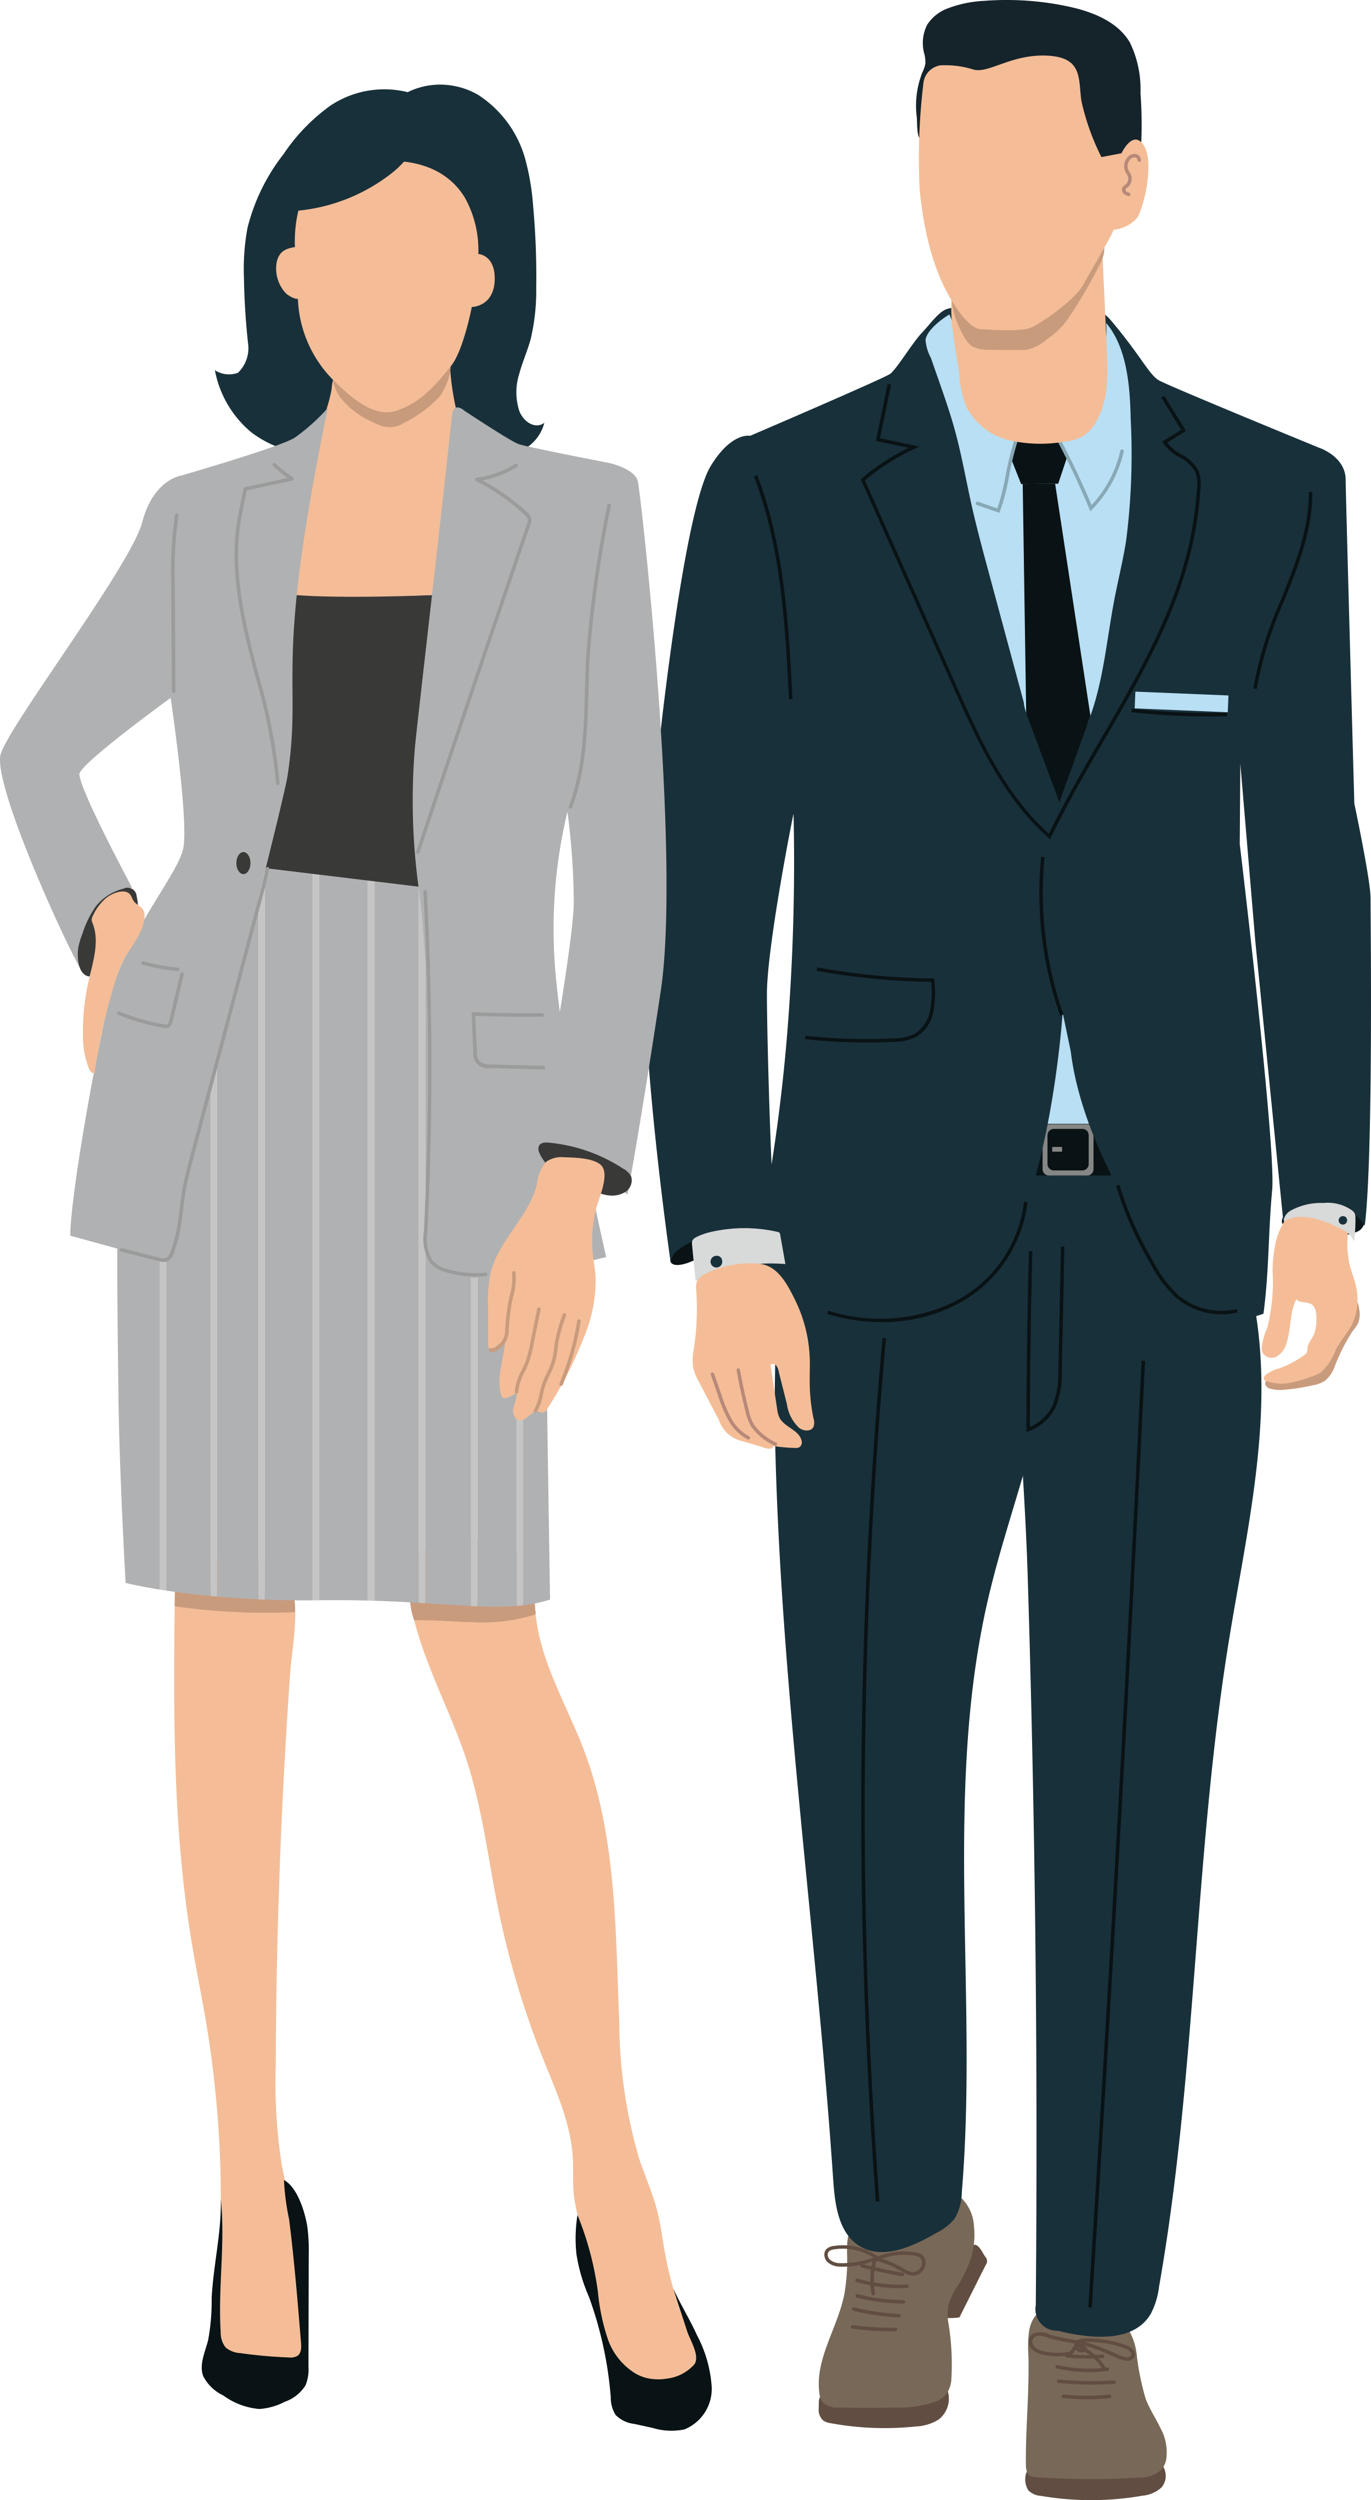
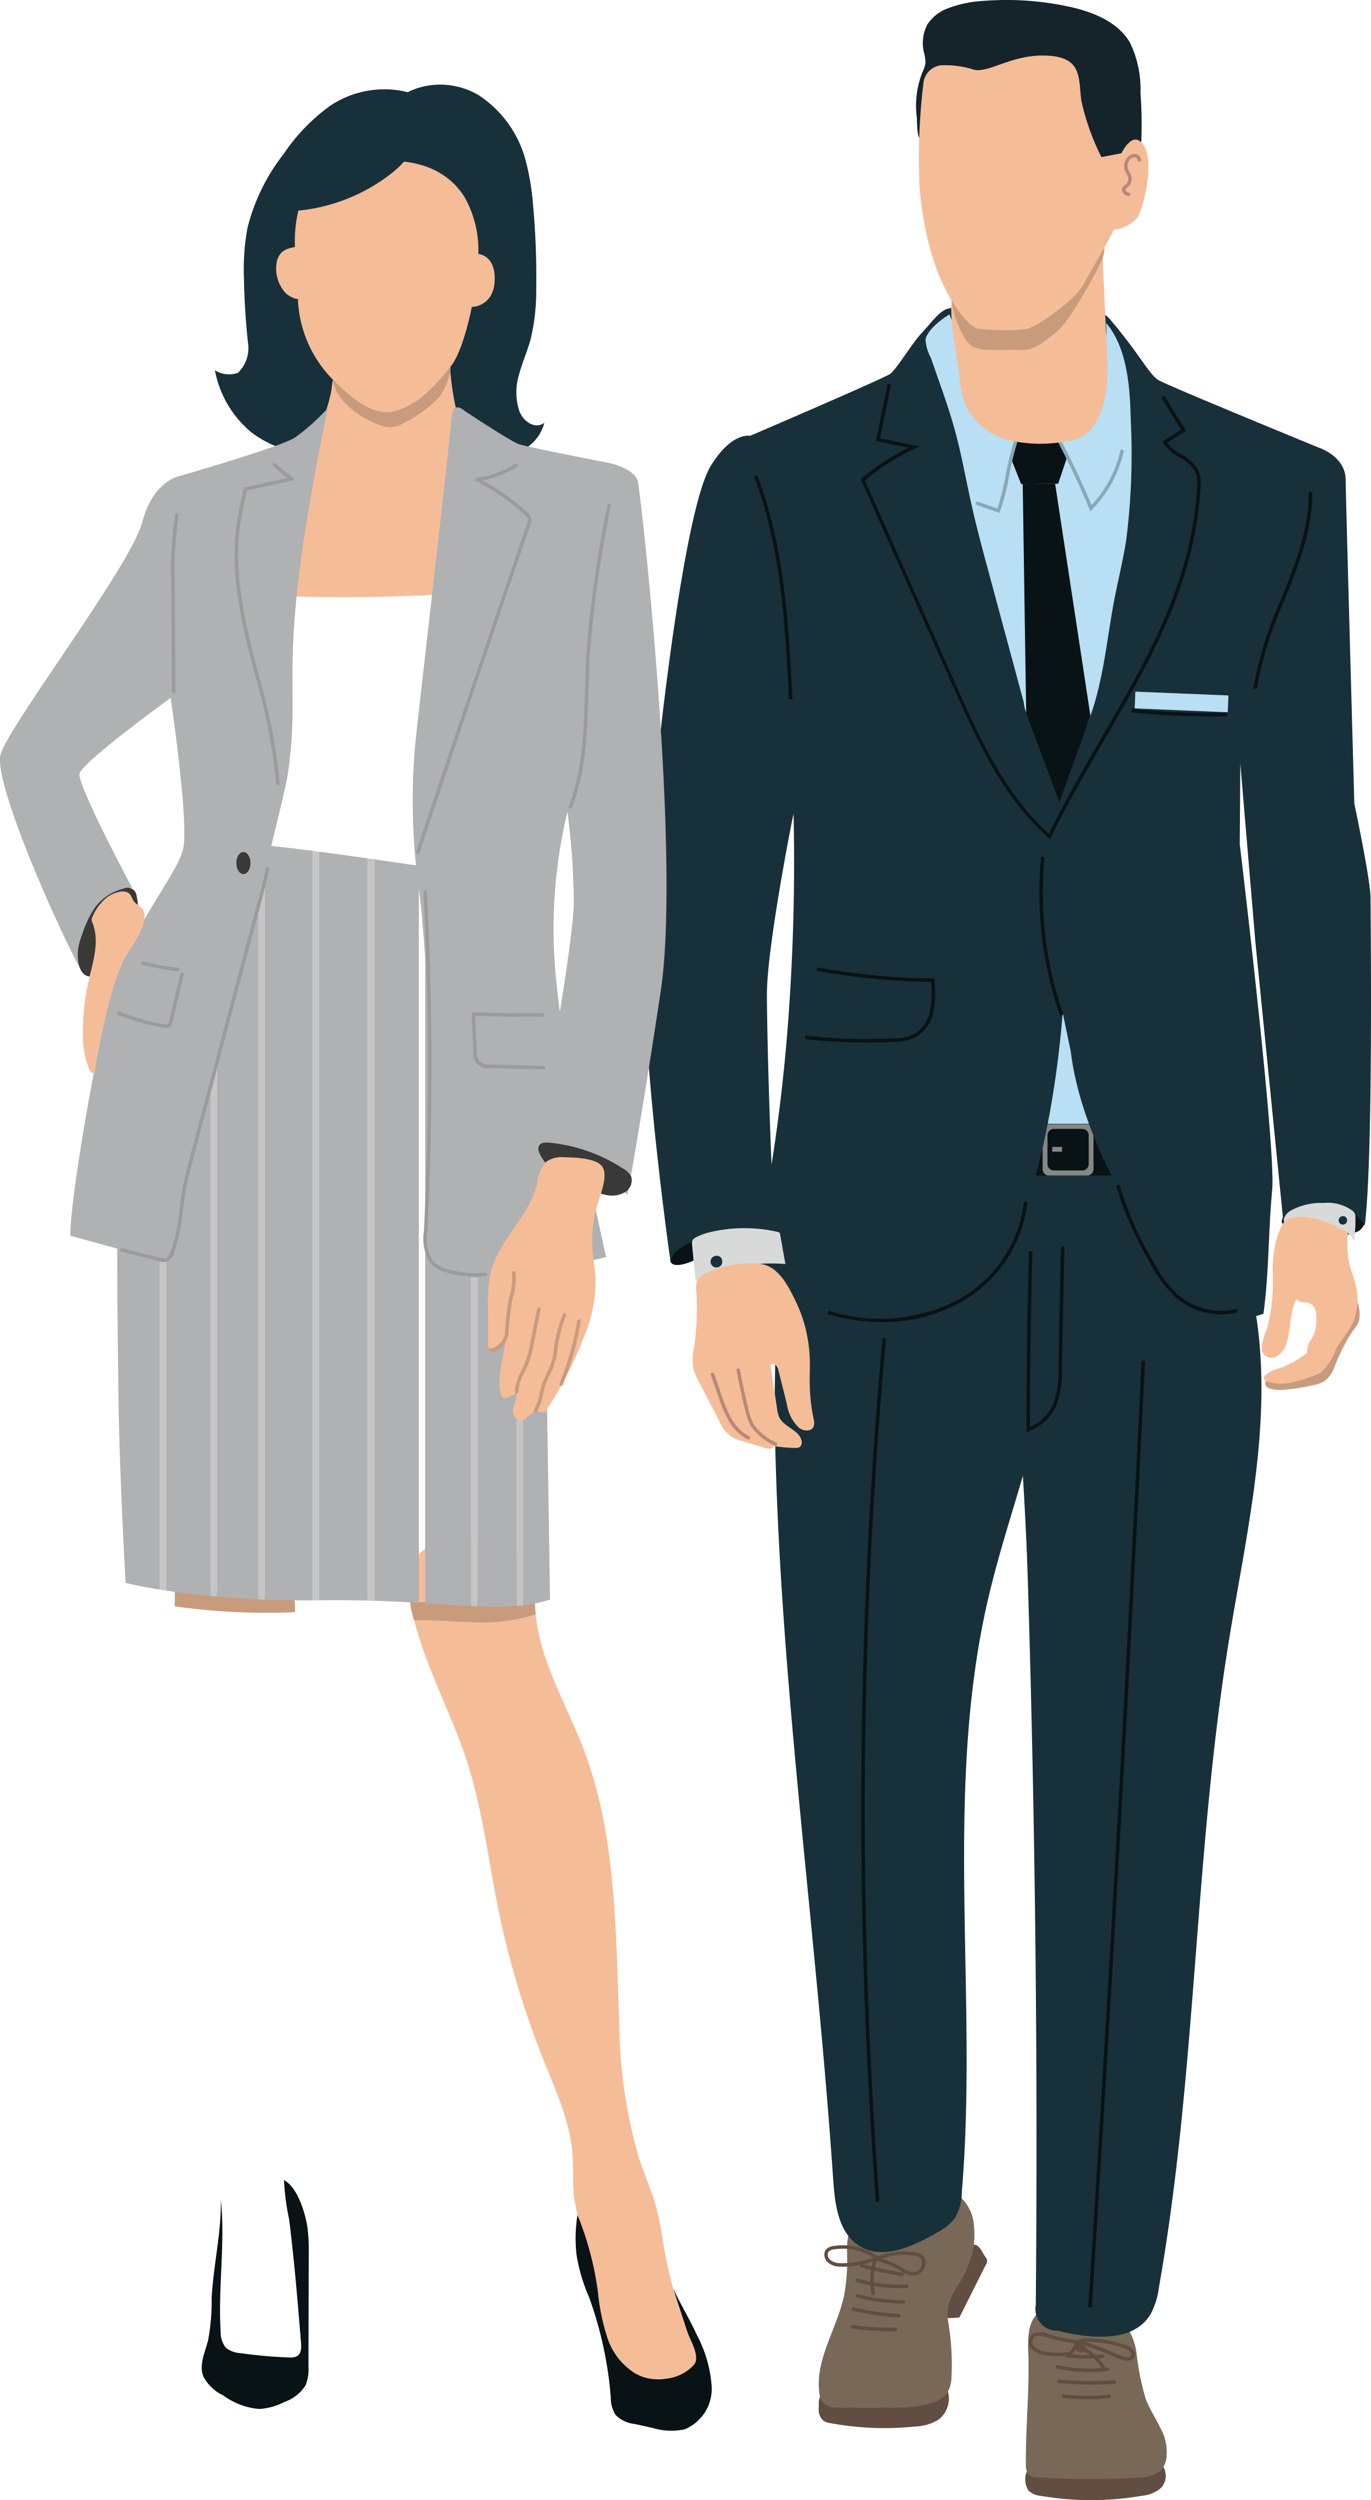
<svg xmlns="http://www.w3.org/2000/svg" id="num-sec09" width="121.549" height="221.525" viewBox="0 0 121.549 221.525">
  <defs>
    <clipPath id="clip-path">
      <rect id="長方形_8446" data-name="長方形 8446" width="121.549" height="221.525" fill="none" />
    </clipPath>
  </defs>
  <g id="グループ_14912" data-name="グループ 14912" clip-path="url(#clip-path)">
    <path id="パス_46497" data-name="パス 46497" d="M388.187,459.142a.171.171,0,0,1-.061-.33,5.983,5.983,0,0,1,3.271-.266.171.171,0,0,1-.068.334,5.637,5.637,0,0,0-3.082.25Z" transform="translate(-329.851 -389.711)" fill="#b0b1b2" />
    <path id="パス_46498" data-name="パス 46498" d="M484.225,1412.059a1.292,1.292,0,0,0,.394,1.087,1.533,1.533,0,0,0,.666.238,26.38,26.38,0,0,0,7.542.291,4.183,4.183,0,0,0,2.008-.6,2.339,2.339,0,0,0,.615-3.03,6.429,6.429,0,0,1-3.869,1.118,35.456,35.456,0,0,1-4.465-.069,11,11,0,0,0-2.267-.253c-.712.118-.6.44-.625,1.214" transform="translate(-411.638 -1198.679)" fill="#614d41" />
    <path id="パス_46499" data-name="パス 46499" d="M559.136,1327.889a.536.536,0,0,1,.035.7l-2.339,4.662a6.986,6.986,0,0,1-1.827-.008c-.309-.042,1.194-3.951,1.368-4.277a6.47,6.47,0,0,1,1.283-1.933c.786-.622,1.037.2,1.48.861" transform="translate(-471.773 -1127.916)" fill="#614d41" />
    <path id="パス_46500" data-name="パス 46500" d="M486.753,1301.067a18.293,18.293,0,0,1-.238,2.389c-.571,3.025-2.662,5.828-2.217,8.874a1.573,1.573,0,0,0,.253.727,1.847,1.847,0,0,0,1.5.5q2.544.059,5.088,0a9.6,9.6,0,0,0,3.4-.5,2.373,2.373,0,0,0,.991-.671,2.531,2.531,0,0,0,.455-1.206,22.538,22.538,0,0,0-.287-5.313,4.636,4.636,0,0,1,.046-1.393,6.2,6.2,0,0,1,.868-1.785,10.43,10.43,0,0,0,1.158-2.516,7.072,7.072,0,0,0,.227-2.685,3.759,3.759,0,0,0-1.23-2.6,4.141,4.141,0,0,0-3.2-.556,10.869,10.869,0,0,0-4.794,2.007,6.23,6.23,0,0,0-1.775,1.628c-.394.778-.2,2.226-.244,3.094" transform="translate(-411.648 -1100.241)" fill="#786857" />
    <path id="パス_46501" data-name="パス 46501" d="M606.622,1459.111a1.7,1.7,0,0,0,1.106.5,26.327,26.327,0,0,0,9-.01,2.916,2.916,0,0,0,1.7-.722,1.577,1.577,0,0,0,.064-1.995,24.918,24.918,0,0,0-3.6.522,36.888,36.888,0,0,1-7.424-.046c-.7-.076-.832-.261-1.046.3a1.9,1.9,0,0,0,.2,1.451" transform="translate(-515.465 -1238.469)" fill="#614d41" />
    <path id="パス_46502" data-name="パス 46502" d="M607.017,1364.224a10.02,10.02,0,0,0-.068,2.126c.094,3.233-.251,6.466-.223,9.7,0,.39.05.849.386,1.048a1.153,1.153,0,0,0,.516.118,69.464,69.464,0,0,0,9.043.039,2.958,2.958,0,0,0,2.035-.665,1.963,1.963,0,0,0,.464-.958,4.459,4.459,0,0,0-.518-2.782c-.417-.865-.957-1.672-1.3-2.569a23.063,23.063,0,0,1-.806-3.986,5.535,5.535,0,0,0-1.848-3.524,6.826,6.826,0,0,0-4.072-.9c-1.777-.016-3.244.395-3.609,2.354" transform="translate(-515.775 -1157.723)" fill="#786857" />
    <path id="パス_46503" data-name="パス 46503" d="M600.743,751.537a1.911,1.911,0,0,0,1.945,2.261c2.911.713,6.687,1.1,8.234-1.469a6.961,6.961,0,0,0,.748-2.421c3.317-18.82,3.118-38.11,6.15-56.977,1.511-9.406,3.83-18.9,2.564-28.344-.858-6.392-3.331-12.451-6.059-18.295a4.615,4.615,0,0,0-1.457-2.029,4.68,4.68,0,0,0-2.924-.43l-7.686.539a3.006,3.006,0,0,0-3.3,3.6c-.979,13.064.665,26,1.07,39.056q.638,20.569.753,41.151.065,11.678-.039,23.355" transform="translate(-508.913 -547.284)" fill="#18303a" />
    <path id="パス_46504" data-name="パス 46504" d="M463.372,786.113c.146,2.164.465,4.665,2.308,5.81,2.091,1.3,4.78.051,6.906-1.19a4.745,4.745,0,0,0,1.53-1.2,4.647,4.647,0,0,0,.655-2.384c1.456-17.446-1.629-35.3,2.287-52.361,1.246-5.427,3.182-10.674,4.475-16.089s1.926-11.136.535-16.527a6.838,6.838,0,0,0-1.025-2.417c-1.13-1.516-3.157-2.039-5.042-2.2a20.96,20.96,0,0,0-15.477,5.265c-2.223,1.982-2.345,3.011-2.282,5.789.08,3.506-.111,7.027-.052,10.537.24,14.3,1.674,28.534,3.066,42.753.789,8.064,1.568,16.131,2.114,24.216" transform="translate(-389.498 -592.93)" fill="#18303a" />
    <path id="パス_46505" data-name="パス 46505" d="M612.643,579.686c0,4.213-1.639,7.628-3.66,7.628s-3.66-3.415-3.66-7.628,1.639-7.628,3.66-7.628,3.66,3.415,3.66,7.628" transform="translate(-514.584 -486.305)" fill="#b8dff4" />
    <rect id="長方形_8443" data-name="長方形 8443" width="14.299" height="4.584" transform="translate(87.387 99.572)" fill="#091214" />
    <path id="パス_46506" data-name="パス 46506" d="M620.57,669.027h-3.387a.564.564,0,0,1-.564-.564v-3.422a.564.564,0,0,1,.564-.564h3.387a.564.564,0,0,1,.564.564v3.422a.564.564,0,0,1-.564.564" transform="translate(-524.186 -564.87)" fill="#858685" />
    <path id="パス_46507" data-name="パス 46507" d="M622.616,670.954h-2.524a.564.564,0,0,1-.564-.564v-2.551a.564.564,0,0,1,.564-.564h2.524a.564.564,0,0,1,.564.564v2.551a.564.564,0,0,1-.564.564" transform="translate(-526.659 -567.249)" fill="#091214" />
    <rect id="長方形_8444" data-name="長方形 8444" width="0.872" height="0.419" transform="translate(93.288 101.624)" fill="#858685" />
    <path id="パス_46508" data-name="パス 46508" d="M748.683,774.065a3.109,3.109,0,0,0,1.159.119,16.816,16.816,0,0,0,2.571-.389,3.013,3.013,0,0,0,1.158-.408,2.8,2.8,0,0,0,.84-1.187,16.472,16.472,0,0,1,1.655-3.266,3.377,3.377,0,0,0,.476-.711,2.305,2.305,0,0,0,.065-1.229,2.127,2.127,0,0,0-.2-.7.843.843,0,0,0-.555-.445.87.87,0,0,0-.767.3,2.668,2.668,0,0,0-.433.739,19.988,19.988,0,0,1-2.277,4,4.965,4.965,0,0,1-1.182,1.17,14.4,14.4,0,0,1-2.066.88c-.226.1-.646.248-.783.474-.178.294.063.566.339.661" transform="translate(-636.113 -651.035)" fill="#c99b7d" />
    <path id="パス_46509" data-name="パス 46509" d="M760.3,709.557a5.412,5.412,0,0,1,4.686,1.012,1.136,1.136,0,0,1,.461.805,1.1,1.1,0,0,1-.755.873,4.889,4.889,0,0,1-1.685.337,9.16,9.16,0,0,1-4.4-.753c-.215-.1-.45-.246-.484-.481-.058-.406.449-.973.744-1.2a3.6,3.6,0,0,1,1.438-.6" transform="translate(-644.472 -603.072)" fill="#0c181c" />
    <path id="パス_46510" data-name="パス 46510" d="M396.6,728.474a2.648,2.648,0,0,1,.606-.838,3.219,3.219,0,0,1,.678-.566,3.353,3.353,0,0,1,.791-.3,17.327,17.327,0,0,1,5.741-.593,3.287,3.287,0,0,1,1.052.2c.218.091.441.262.448.5a.673.673,0,0,1-.335.513,5.585,5.585,0,0,1-2.718.8l-2.18.253a7.67,7.67,0,0,0-1.317.231c-.45.134-.872.35-1.315.509-.7.25-1.909.451-1.451-.707" transform="translate(-337.061 -617.291)" fill="#091214" />
    <path id="パス_46511" data-name="パス 46511" d="M390.419,189.148s11.852-5.08,12.417-5.49,1.95-2.72,2.771-3.592,1.522-1.9,2.258-2.155,11.8-2.206,14.469.924,3.438,4.875,4.31,5.388,14.264,6,14.264,6,2.309.77,2.309,2.822c0,.936.77,28.682.77,28.682s1.437,6.773,1.437,8.363.256,23.038-.513,29.042a4.2,4.2,0,0,0-3.848-1.9c-2.617.205-3.386,1.385-3.386,1.385l-2.463-24.629-1.334-15.8-.051,7.132s3.233,26.835,2.873,30.683-.256,7.03-.77,10.929a9.092,9.092,0,0,1-3.951.513c-1.745-.308-11.8-12.725-13.135-23.757l-.718-3.438s-1.334,20.934-8.569,25.758-19.241-1.9-19.241-1.9a155.767,155.767,0,0,0,3.386-21.961,189.019,189.019,0,0,0,.565-19.5c0-.154-2.36,11.75-2.36,15.958s.462,20.165.872,21.345c0,0-5.9-1.077-8.877,1.437a1.455,1.455,0,0,0-.513,1.129s-2.925-20.216-2.258-29.5.924-14.264,1.591-19.754,2.36-18.42,4.207-21.448,3.489-2.668,3.489-2.668" transform="translate(-323.916 -150.532)" fill="#18303a" />
    <path id="パス_46512" data-name="パス 46512" d="M409.579,730.636a8.693,8.693,0,0,1,2.318-1.022c.38-.1.769-.158,1.156-.219a15.869,15.869,0,0,1,4.484-.273l-.465-2.616a.288.288,0,0,0-.076-.177.283.283,0,0,0-.122-.05,13.191,13.191,0,0,0-5.788-.034,5.871,5.871,0,0,0-1.335.434c-.385.189-.528.3-.49.722.1,1.079.213,2.156.319,3.234" transform="translate(-347.906 -617.121)" fill="#d8d9d9" />
    <path id="パス_46513" data-name="パス 46513" d="M421.373,742.676a.518.518,0,1,1-.5-.385.454.454,0,0,1,.5.385" transform="translate(-357.357 -631.02)" fill="#18303a" />
    <path id="パス_46514" data-name="パス 46514" d="M747.2,722.724a16.5,16.5,0,0,1-.48,5.068,5.774,5.774,0,0,0-.485,1.711,1.055,1.055,0,0,0,.089.49.939.939,0,0,0,1.246.315,1.911,1.911,0,0,0,.843-1.114c.451-1.281.268-2.752.894-3.957.29.359.886.194,1.29.418.459.255.5.887.484,1.411a3.432,3.432,0,0,1-.193,1.243c-.189.445-.569.825-.6,1.307a.847.847,0,0,1-.049.345.567.567,0,0,1-.174.178,8.572,8.572,0,0,1-2.28,1.221,3.256,3.256,0,0,0-1.216.593c-.112.106-.208.281-.118.406a.346.346,0,0,0,.156.105,3.833,3.833,0,0,0,2.072.187,11.454,11.454,0,0,0,2.023-.579,3.454,3.454,0,0,0,.779-.351,5.327,5.327,0,0,0,1.361-2.1c.435-.8,1.085-1.47,1.471-2.293a5.273,5.273,0,0,0,.191-3.593c-.152-.557-.369-1.1-.5-1.659a8.97,8.97,0,0,1-.141-2.571.857.857,0,0,0-.054-.456.793.793,0,0,0-.282-.268,6.647,6.647,0,0,0-3.954-1.071,2.28,2.28,0,0,0-.958.137,2.153,2.153,0,0,0-.487.683,6.217,6.217,0,0,0-.7,1.9,12.593,12.593,0,0,0-.228,2.294" transform="translate(-634.376 -610.118)" fill="#f4bd97" />
    <path id="パス_46515" data-name="パス 46515" d="M764.356,713.415a1.89,1.89,0,0,1,1.055,1.062,13.034,13.034,0,0,0,.13-2.121.911.911,0,0,0-.053-.342.766.766,0,0,0-.2-.258,3.708,3.708,0,0,0-2.569-.691,5.577,5.577,0,0,0-2.872.653,1.28,1.28,0,0,0-.666.836.113.113,0,0,0,.021.1c.037.034.1.009.14-.017,1.42-.851,3.695.065,5.016.776" transform="translate(-645.374 -604.476)" fill="#d8d9d9" />
    <path id="パス_46516" data-name="パス 46516" d="M792.5,719.177a.374.374,0,1,1-.372-.333.354.354,0,0,1,.372.333" transform="translate(-673.071 -611.088)" fill="#18303a" />
    <path id="パス_46517" data-name="パス 46517" d="M549.442,185.841a32.233,32.233,0,0,0,4.85,8.307c.677.928,1.493,1.938,2.637,2.047,1.29.123,2.355-.951,3.156-1.97q1.138-1.447,2.141-2.992a7.591,7.591,0,0,0,1.1-4.64c1.873,2.2,2.122,5.667,2.185,8.559a60.309,60.309,0,0,1-.407,10.735c-.28,1.772-.718,3.514-1.055,5.276-.677,3.544-.954,7.2-2.232,10.574a2.086,2.086,0,0,1-.92,1.251,2.186,2.186,0,0,1-1.047.111,3.229,3.229,0,0,1-3.821-2.881l-3.114-11.539c-.527-1.954-1.055-3.908-1.5-5.882-.508-2.267-.9-4.561-1.525-6.8-.412-1.487-.922-2.946-1.432-4.4l-.665-1.9a4.1,4.1,0,0,1-.477-1.6c.141-.875,1.431-1.85,2.126-2.254" transform="translate(-465.264 -157.983)" fill="#b8dff4" />
    <path id="パス_46518" data-name="パス 46518" d="M598.682,251.743l2.771-.069,1.3,2.873L602,256.806l-3.284.034-.924-2.326Z" transform="translate(-508.182 -213.948)" fill="#091214" />
    <path id="パス_46519" data-name="パス 46519" d="M604.867,285.938l.308,20.3,2.942,7.885,2.754-7.645L607.74,285.9Z" transform="translate(-514.196 -243.046)" fill="#091214" />
    <path id="パス_46520" data-name="パス 46520" d="M607.047,753.225v-.218c.009-5.246.084-10.565.223-15.809l.308.008c-.137,5.166-.212,10.406-.223,15.576a3.971,3.971,0,0,0,2.072-2.044,8.09,8.09,0,0,0,.455-3.034l.226-10.919.308.006-.226,10.919a8.325,8.325,0,0,1-.48,3.15,4.275,4.275,0,0,1-2.458,2.291Z" transform="translate(-516.049 -626.34)" fill="#091214" />
    <path id="パス_46521" data-name="パス 46521" d="M510.671,867.4a464.7,464.7,0,0,1,.585-76.509l.307.028a464.368,464.368,0,0,0-.584,76.458Z" transform="translate(-433.016 -672.332)" fill="#091214" />
    <path id="パス_46522" data-name="パス 46522" d="M643.965,888.16l-.307-.019c1.78-27.817,3.37-56.035,4.726-83.87l.308.015c-1.356,27.837-2.946,56.057-4.727,83.875" transform="translate(-547.172 -683.708)" fill="#091214" />
    <path id="パス_46523" data-name="パス 46523" d="M525.879,267.241l-.152-.133c-4.077-3.569-6.393-8.77-8.437-13.359l-8.2-18.4.088-.074a20.374,20.374,0,0,1,4.156-2.714l-2.9-.6,1.043-5.051.3.062-.981,4.75,3.5.73-.422.2a20.06,20.06,0,0,0-4.412,2.792l8.1,18.193c2.005,4.5,4.275,9.6,8.208,13.119,1.465-2.983,3.1-5.808,4.691-8.542,4.079-7.03,7.933-13.671,8.441-22.08a3.147,3.147,0,0,0-.126-1.375,3.218,3.218,0,0,0-1.421-1.345,4.121,4.121,0,0,1-1.453-1.273l-.077-.13,1.678-1.042-1.768-2.852.262-.162,1.93,3.113-1.678,1.042a4.258,4.258,0,0,0,1.271,1.044,3.489,3.489,0,0,1,1.542,1.489,3.393,3.393,0,0,1,.148,1.511c-.513,8.482-4.384,15.153-8.482,22.216-1.616,2.784-3.286,5.664-4.769,8.7Z" transform="translate(-432.78 -192.888)" fill="#091214" />
    <path id="パス_46524" data-name="パス 46524" d="M616.529,520.475a33.053,33.053,0,0,1-1.687-14.086l.307.03a32.742,32.742,0,0,0,1.671,13.954Z" transform="translate(-522.542 -430.48)" fill="#091214" />
    <path id="パス_46525" data-name="パス 46525" d="M741.549,308.211l-.305-.042a33.162,33.162,0,0,1,2.423-7.794c1.245-3.086,2.532-6.277,2.5-9.615l.308,0c.029,3.4-1.27,6.619-2.526,9.733a32.942,32.942,0,0,0-2.4,7.721" transform="translate(-630.13 -247.172)" fill="#091214" />
    <path id="パス_46526" data-name="パス 46526" d="M449.036,300.7c-.342-6.611-.7-13.448-3.108-19.751l.288-.11c2.428,6.349,2.784,13.21,3.127,19.846Z" transform="translate(-379.082 -238.74)" fill="#091214" />
    <path id="パス_46527" data-name="パス 46527" d="M494.122,721.073a16.714,16.714,0,0,1-4.825-.721l.089-.295a15.07,15.07,0,0,0,11.09-.75,11.425,11.425,0,0,0,6.26-8.888l.307.026a11.739,11.739,0,0,1-6.427,9.136,14.324,14.324,0,0,1-6.494,1.491" transform="translate(-415.95 -603.926)" fill="#091214" />
    <path id="パス_46528" data-name="パス 46528" d="M669.429,711.727a6.239,6.239,0,0,1-4.036-1.475,11.331,11.331,0,0,1-2.332-3.154,30.474,30.474,0,0,1-2.974-6.778l.3-.081a30.192,30.192,0,0,0,2.945,6.709,11.082,11.082,0,0,0,2.264,3.071,5.919,5.919,0,0,0,5.187,1.239l.073.3a5.981,5.981,0,0,1-1.426.171" transform="translate(-561.139 -595.272)" fill="#091214" />
    <path id="パス_46529" data-name="パス 46529" d="M481.532,578.433a48.582,48.582,0,0,1-5.414-.3l.034-.306a48.343,48.343,0,0,0,7.8.239,4.406,4.406,0,0,0,1.8-.358,3.031,3.031,0,0,0,1.452-2.088,8.917,8.917,0,0,0,.085-2.563,60.242,60.242,0,0,1-10.131-.979l.056-.3a59.934,59.934,0,0,0,10.22.976h.143l.01.142a9.618,9.618,0,0,1-.083,2.794,3.334,3.334,0,0,1-1.612,2.294,4.651,4.651,0,0,1-1.929.392q-1.215.061-2.438.061" transform="translate(-404.747 -486.063)" fill="#091214" />
    <rect id="長方形_8445" data-name="長方形 8445" width="1.488" height="8.261" transform="matrix(0.041, -0.999, 0.999, 0.041, 100.598, 62.769)" fill="#b8dff4" />
    <path id="パス_46530" data-name="パス 46530" d="M676.043,419.615a63.948,63.948,0,0,1-6.875-.371l.033-.306a63.754,63.754,0,0,0,8.441.349l.008.308q-.8.02-1.606.02" transform="translate(-568.858 -356.138)" fill="#091214" />
    <path id="パス_46531" data-name="パス 46531" d="M579.251,258.9l-1.974-.684a.154.154,0,1,1,.1-.291l1.7.591a21,21,0,0,0,.729-2.879,26.055,26.055,0,0,1,1.2-4.437.154.154,0,0,1,.284.12,25.84,25.84,0,0,0-1.183,4.38,18.127,18.127,0,0,1-.8,3.07Z" transform="translate(-490.654 -213.463)" fill="#88a8b5" />
    <path id="パス_46532" data-name="パス 46532" d="M624.334,258.475l-.089-.214a71.5,71.5,0,0,0-3.513-7.275.154.154,0,0,1,.269-.149,71.842,71.842,0,0,1,3.438,7.089,10.437,10.437,0,0,0,2.548-4.8.154.154,0,1,1,.3.067,10.738,10.738,0,0,1-2.791,5.112Z" transform="translate(-527.666 -213.169)" fill="#88a8b5" />
    <path id="パス_46533" data-name="パス 46533" d="M627.308,1398.576a12.91,12.91,0,0,1-2.851-.319.154.154,0,1,1,.068-.3,12.61,12.61,0,0,0,4.37.211.154.154,0,1,1,.039.305,12.968,12.968,0,0,1-1.625.1" transform="translate(-530.748 -1188.397)" fill="#614d41" />
    <path id="パス_46534" data-name="パス 46534" d="M509.771,1347.651a13.364,13.364,0,0,1-3.823-.558.154.154,0,0,1,.088-.3,13.061,13.061,0,0,0,4.376.53.152.152,0,0,1,.161.146.154.154,0,0,1-.146.161q-.328.016-.656.016" transform="translate(-430.012 -1144.905)" fill="#614d41" />
    <path id="パス_46535" data-name="パス 46535" d="M628.183,1406.924c-.99,0-1.98-.048-2.962-.145a.154.154,0,0,1,.03-.307,30.015,30.015,0,0,0,4.9.079.156.156,0,0,1,.164.143.154.154,0,0,1-.143.164c-.661.044-1.325.065-1.989.065" transform="translate(-531.381 -1195.638)" fill="#614d41" />
    <path id="パス_46536" data-name="パス 46536" d="M510.208,1356.834h0a16.6,16.6,0,0,1-4.142-.534.154.154,0,1,1,.077-.3,16.308,16.308,0,0,0,4.066.524.154.154,0,0,1,0,.308" transform="translate(-430.107 -1152.73)" fill="#614d41" />
    <path id="パス_46537" data-name="パス 46537" d="M630.114,1415.764a20.511,20.511,0,0,1-2.152-.113.154.154,0,0,1,.033-.306,20.192,20.192,0,0,0,4.068.017.154.154,0,0,1,.03.307c-.657.064-1.318.1-1.979.1" transform="translate(-533.713 -1203.181)" fill="#614d41" />
    <path id="パス_46538" data-name="パス 46538" d="M507.994,1364.7h-.009a22.483,22.483,0,0,1-4.038-.594.154.154,0,0,1,.072-.3,22.167,22.167,0,0,0,3.983.586.154.154,0,0,1-.009.308" transform="translate(-428.305 -1159.363)" fill="#614d41" />
    <path id="パス_46539" data-name="パス 46539" d="M631.9,1391.779a17.25,17.25,0,0,1-1.882-.1.154.154,0,0,1,.034-.306,16.916,16.916,0,0,0,3.15.051.152.152,0,0,1,.165.141.154.154,0,0,1-.142.165c-.44.034-.883.051-1.325.051" transform="translate(-535.46 -1182.8)" fill="#614d41" />
    <path id="パス_46540" data-name="パス 46540" d="M512.428,1339.265l-.026,0c-1.2-.207-2.413-.469-3.594-.778a.154.154,0,0,1,.078-.3c1.173.307,2.374.566,3.569.772a.154.154,0,0,1-.026.305" transform="translate(-432.438 -1137.586)" fill="#614d41" />
    <path id="パス_46541" data-name="パス 46541" d="M506.875,1374.9a26.443,26.443,0,0,1-3.516-.235.154.154,0,1,1,.041-.305,26.1,26.1,0,0,0,3.772.231.154.154,0,0,1,0,.308l-.3,0" transform="translate(-427.791 -1168.341)" fill="#614d41" />
    <path id="パス_46542" data-name="パス 46542" d="M617.2,1381.038a3.2,3.2,0,0,1-1.207-.384c-.087-.041-.164-.077-.226-.1l-.195-.081a15.463,15.463,0,0,0-2.227-.8.691.691,0,0,1,.286.278l.067.123-.115.078a.764.764,0,0,1-.721.09.614.614,0,0,1-.249-.2,1.3,1.3,0,0,0-.078.123.859.859,0,0,1-.229.283.831.831,0,0,1-.385.129,6.233,6.233,0,0,1-2.1-.062,1.97,1.97,0,0,1-1.075-.507.976.976,0,0,1-.265-.782.822.822,0,0,1,.391-.6,1.784,1.784,0,0,1,1.432.073c.1.034.2.065.286.087.54.142,1.1.244,1.635.343l.532.1a1.3,1.3,0,0,1,.67-.172,9.777,9.777,0,0,1,3.739.629c.318.121.677.4.714.722a.542.542,0,0,1-.288.523.688.688,0,0,1-.391.106m-3.8-1.67a15.567,15.567,0,0,1,2.288.818l.194.081c.066.027.147.065.239.109.358.169,1.026.482,1.3.3.167-.112.157-.2.153-.233-.018-.157-.25-.367-.517-.469a9.512,9.512,0,0,0-3.62-.609Zm-4.432.432a1.7,1.7,0,0,0,.911.416,5.913,5.913,0,0,0,2,.058.565.565,0,0,0,.247-.074.606.606,0,0,0,.143-.189,1.383,1.383,0,0,1,.117-.177.649.649,0,0,1,.107-.1.513.513,0,0,1,.013-.155.616.616,0,0,1,.023-.072l-.361-.067c-.544-.1-1.106-.2-1.657-.347-.092-.025-.194-.057-.3-.092-.394-.127-.883-.286-1.175-.1a.511.511,0,0,0-.248.376.666.666,0,0,0,.185.531m3.915.09a.3.3,0,0,0,.1.067.412.412,0,0,0,.263.013.492.492,0,0,0-.237-.083.547.547,0,0,0-.124,0m-.04-.327-.016.024a.775.775,0,0,1,.092-.009l-.076-.015" transform="translate(-517.26 -1171.861)" fill="#614d41" />
    <path id="パス_46543" data-name="パス 46543" d="M491.867,1331.532a.154.154,0,0,1-.152-.127,7.064,7.064,0,0,1,.068-2.754c.008-.036.017-.073.029-.11a7.911,7.911,0,0,1-2.96.451,1.638,1.638,0,0,1-1.054-.417.938.938,0,0,1-.263-.658.7.7,0,0,1,.207-.5,1.084,1.084,0,0,1,.6-.249,5.351,5.351,0,0,1,3.94.917,6.446,6.446,0,0,1,3.487-.326,1.107,1.107,0,0,1,.47.226.855.855,0,0,1,.236.385,1.147,1.147,0,0,1-1.053,1.426h-.006a2.089,2.089,0,0,1-1-.362l-.03-.017a8.742,8.742,0,0,0-1.96-.869c-.086-.024-.206-.051-.262-.009a.346.346,0,0,0-.077.181,6.747,6.747,0,0,0-.065,2.633.154.154,0,0,1-.125.178Zm.786-3.239a9.345,9.345,0,0,1,1.882.855l.03.017a1.839,1.839,0,0,0,.848.321h0a.841.841,0,0,0,.759-1.028.552.552,0,0,0-.148-.248.838.838,0,0,0-.343-.157,5.643,5.643,0,0,0-3.033.24m-3.472-.891a4.764,4.764,0,0,0-.792.065.822.822,0,0,0-.433.167.4.4,0,0,0-.113.285.633.633,0,0,0,.175.438,1.353,1.353,0,0,0,.864.327,8.114,8.114,0,0,0,3.015-.49,5.07,5.07,0,0,0-2.715-.792" transform="translate(-414.452 -1128.16)" fill="#614d41" />
    <path id="パス_46544" data-name="パス 46544" d="M640.928,1389.045a.153.153,0,0,1-.132-.075,4.406,4.406,0,0,0-1.9-1.72.154.154,0,0,1,.131-.279,4.715,4.715,0,0,1,2.029,1.841.154.154,0,0,1-.132.233" transform="translate(-543.052 -1179.049)" fill="#614d41" />
    <path id="パス_46545" data-name="パス 46545" d="M542.365,6.461a3.032,3.032,0,0,0,.292-.807,2.977,2.977,0,0,0-.118-.972,3.554,3.554,0,0,1,.292-2.509A3.672,3.672,0,0,1,544.639.744a10.471,10.471,0,0,1,3.239-.669,26.124,26.124,0,0,1,7.391.489c2.141.453,4.4,1.311,5.517,3.192a9.44,9.44,0,0,1,.942,4.479,38.276,38.276,0,0,1-.1,6.731,1.956,1.956,0,0,1-.345,1.013,2,2,0,0,1-1.3.545q-1.1.159-2.217.226a1.03,1.03,0,0,1-.627-.1,1.046,1.046,0,0,1-.344-.505l-3.1-7.358a1.038,1.038,0,0,0-.385-.54,1.032,1.032,0,0,0-.508-.088l-8.341-.02a1.342,1.342,0,0,0-1.112.347,1.266,1.266,0,0,0-.2.517,15.007,15.007,0,0,0-.315,2.51c-.018.454-.157,1.288-.65.8-.295-.292-.25-1.5-.284-1.892a8.046,8.046,0,0,1,.473-3.96" transform="translate(-460.617 0)" fill="#15232b" />
    <path id="パス_46546" data-name="パス 46546" d="M563.339,159.31a9.02,9.02,0,0,0,.622,2.884,5.787,5.787,0,0,0,3.8,2.965,12.363,12.363,0,0,0,4.943.119,4.44,4.44,0,0,0,1.437-.382,3.4,3.4,0,0,0,1.293-1.3c1.157-1.915,1.09-4.3.987-6.535q-.2-4.323-.4-8.647a43.166,43.166,0,0,0-10.9,1.114,3.432,3.432,0,0,0-1.462.6c-1.978,1.657-.543,7.081-.327,9.183" transform="translate(-478.294 -126.152)" fill="#f4bd97" />
    <path id="パス_46547" data-name="パス 46547" d="M563.028,141.938c.3.708.776,1.854,1.432,2.2a3.182,3.182,0,0,0,1.434.26c1.064.023,2.23.026,3.294.009a4.246,4.246,0,0,0,1.842-.958,6.963,6.963,0,0,0,1.785-1.717,41.262,41.262,0,0,0,2.835-4.821,3,3,0,0,0,.448-1.428,2,2,0,0,0-1.185-1.658,5.15,5.15,0,0,0-2.024-.379c-2.361-.111-4.876-.1-6.883,1.218a8.613,8.613,0,0,0-2.694,3.113,4.854,4.854,0,0,0-.8,1.793,8.373,8.373,0,0,0,.517,2.37" transform="translate(-478.189 -113.404)" fill="#c99b7d" />
    <path id="パス_46548" data-name="パス 46548" d="M545.3,33.652a1.776,1.776,0,0,0-1.608,1.505,55.652,55.652,0,0,0-.342,9.544c.547,5.473,1.931,8.455,3.147,10.3,1.266,1.915,2.087,2.018,2.087,2.018s3.558.308,4.584-.1,3.968-2.531,4.652-3.763,2.463-4.241,2.737-4.926A3.168,3.168,0,0,0,562.61,47.2c.616-.889,1.573-4.926.616-6.431s-1.984.684-1.984.684l-1.779.342a21.288,21.288,0,0,1-1.779-4.994c-.274-1.984.137-3.865-3.079-4s-5.243,1.707-6.6,1.2a8.331,8.331,0,0,0-2.7-.342" transform="translate(-461.814 -27.874)" fill="#f4bd97" />
    <path id="パス_46549" data-name="パス 46549" d="M664.126,94.707l-.051-.009a1.083,1.083,0,0,1-.36-.182.476.476,0,0,1-.173-.461.617.617,0,0,1,.264-.333c.024-.018.048-.037.07-.056a.659.659,0,0,0,.172-.737,1.45,1.45,0,0,0-.1-.184c-.034-.054-.068-.11-.1-.17a1.183,1.183,0,0,1,.192-1.318.822.822,0,0,1,.665-.284.567.567,0,0,1,.523.558.151.151,0,0,1-.161.146.154.154,0,0,1-.146-.161.264.264,0,0,0-.244-.236.526.526,0,0,0-.412.188.882.882,0,0,0-.141.969c.024.048.054.1.085.146a1.678,1.678,0,0,1,.123.224.965.965,0,0,1-.254,1.094c-.026.022-.055.044-.083.066-.071.055-.139.106-.152.161a.176.176,0,0,0,.072.155.836.836,0,0,0,.262.126.154.154,0,0,1-.051.3" transform="translate(-564.068 -77.334)" fill="#b78979" />
    <path id="パス_46550" data-name="パス 46550" d="M420.015,755.023c.031.809-.017,1.618,0,2.427a15.987,15.987,0,0,0,.336,2.995,1.141,1.141,0,0,1-.011.761c-.221.421-.868.368-1.252.088a3.562,3.562,0,0,1-1.1-2.123l-.733-2.915a1.112,1.112,0,0,0-.219-.5.381.381,0,0,0-.5-.079l.58,3.879a2.583,2.583,0,0,0,.218.824c.439.844,1.723,1.086,1.951,2.01a.548.548,0,0,1-.163.593.7.7,0,0,1-.405.076,14.094,14.094,0,0,1-1.927-.173c-.013.262-.4.272-.649.2l-2.012-.608a2.841,2.841,0,0,1-2.166-1.89l-1.749-3.337a4.82,4.82,0,0,1-.545-1.362,5.379,5.379,0,0,1,.089-1.721,23.448,23.448,0,0,0,.193-5.076,1.727,1.727,0,0,1,.063-.794,1.534,1.534,0,0,1,.808-.7,9,9,0,0,1,4.664-.867c1.684.143,2.528,1.807,3.209,3.177a12.618,12.618,0,0,1,1.316,5.118" transform="translate(-348.226 -634.765)" fill="#f4bd97" />
    <path id="パス_46551" data-name="パス 46551" d="M439.059,815.531a.154.154,0,0,1-.074-.019,5.309,5.309,0,0,1-2.094-1.7,4.931,4.931,0,0,1-.508-1.387c-.3-1.188-.561-2.4-.777-3.607a.154.154,0,0,1,.3-.054c.215,1.2.475,2.405.773,3.586a4.693,4.693,0,0,0,.474,1.3,5,5,0,0,0,1.979,1.591.154.154,0,0,1-.075.288" transform="translate(-370.305 -687.419)" fill="#b78979" />
    <path id="パス_46552" data-name="パス 46552" d="M423.709,817.243a.154.154,0,0,1-.067-.016,4.131,4.131,0,0,1-1.693-1.67,12.017,12.017,0,0,1-.915-2.163l-.653-1.88a.154.154,0,1,1,.291-.1l.653,1.88a11.782,11.782,0,0,0,.889,2.108,3.827,3.827,0,0,0,1.562,1.549.154.154,0,0,1-.067.292" transform="translate(-357.358 -689.693)" fill="#b78979" />
-     <path id="パス_46553" data-name="パス 46553" d="M113.293,931.069q-1.226,17.45-1.291,34.957a47.6,47.6,0,0,0,.526,8.715c.36,1.979.959,3.907,1.332,5.883a52.679,52.679,0,0,1,.634,9.381c0,.409.113,1.128-.139,1.45a1.786,1.786,0,0,1-.824.648c-1.868.607-4.468.683-5.745-.809a3.863,3.863,0,0,1-.756-1.676,18.2,18.2,0,0,1-.11-5.291,95.415,95.415,0,0,0-1.137-22.441c-.377-2.211-.831-4.408-1.2-6.62-1.779-10.578-1.648-21.372-1.512-32.1a1.766,1.766,0,0,1,.226-1.028,1.634,1.634,0,0,1,.859-.516c2.241-.732,6.668-1.041,8.553.8,1.765,1.728.743,6.4.586,8.642" transform="translate(-87.558 -782.982)" fill="#f4bd97" />
    <path id="パス_46554" data-name="パス 46554" d="M128.13,1302.962c.034.421.034.922-.308,1.169a1.23,1.23,0,0,1-.774.146,41.323,41.323,0,0,1-4.3-.384,2.188,2.188,0,0,1-1.287-.488,2.14,2.14,0,0,1-.456-1.411c-.244-3.885.423-7.877.013-11.748.067,2.91-.66,5.848-.812,8.755a19.13,19.13,0,0,1-.315,3.754c-.269,1.056-.815,2.158-.433,3.179a3.807,3.807,0,0,0,1.781,1.71,6.3,6.3,0,0,0,3.188,1.2,5.668,5.668,0,0,0,2.251-.635,3.554,3.554,0,0,0,1.85-1.46,3.757,3.757,0,0,0,.26-1.671q.011-4.947.023-9.893a15.91,15.91,0,0,0-.128-2.526c-.2-1.244-.872-3.469-2.065-4.1a21.074,21.074,0,0,0,.452,3.459c.155,1.222.291,2.446.416,3.672.246,2.423.444,4.851.642,7.278" transform="translate(-101.441 -1095.396)" fill="#091214" />
    <path id="パス_46555" data-name="パス 46555" d="M113.977,941.24a58.25,58.25,0,0,1-10.667-.52q.011-.754.021-1.507a20.261,20.261,0,0,1,2.364.014c.8.049,1.6.131,2.4.215a30.725,30.725,0,0,0,4.75.256c.224-.012.447-.028.669-.05.06-.006.249-.059.3-.029.066.039.065.188.077.26a6.353,6.353,0,0,1,.091,1.362" transform="translate(-87.824 -798.393)" fill="#c99b7d" />
    <path id="パス_46556" data-name="パス 46556" d="M246.872,929.329c1.393,4.243,1.906,8.715,2.793,13.093a77.517,77.517,0,0,0,3.995,13.38c1.121,2.8,2.424,5.613,2.622,8.626.077,1.169-.016,2.346.11,3.511a22.685,22.685,0,0,0,.88,3.72,54.589,54.589,0,0,1,1.7,8.537,6.646,6.646,0,0,0,.806,2.974,4.179,4.179,0,0,0,4.013,1.547,10.952,10.952,0,0,0,4.153-1.724,34.363,34.363,0,0,1-3.541-10.338c-.193-1.108-.335-2.228-.611-3.319-.4-1.595-1.083-3.1-1.606-4.664a43.8,43.8,0,0,1-1.775-12.138c-.338-8.133-.241-16.49-3.134-24.1-1.515-3.984-3.845-7.756-4.274-12-.2-1.952-.105-4.224-1.6-5.489a6.047,6.047,0,0,0-3.116-1.064c-4.568-.662-7.257,1.021-6.372,5.65.925,4.844,3.43,9.142,4.956,13.792" transform="translate(-205.509 -773.375)" fill="#f4bd97" />
    <path id="パス_46557" data-name="パス 46557" d="M345.85,1323.356a5.828,5.828,0,0,1-2.578-3.186,18.787,18.787,0,0,1-.853-4.093,27.626,27.626,0,0,0-1.811-6.827,12.869,12.869,0,0,0-.086,3.519,15.188,15.188,0,0,0,1.085,3.692,33.652,33.652,0,0,1,1.95,8.919,2.876,2.876,0,0,0,.434,1.59,2.765,2.765,0,0,0,1.661.79l1.607.352a5.694,5.694,0,0,0,2.834.132,3.878,3.878,0,0,0,2.413-3.773,11.358,11.358,0,0,0-1.307-4.577c-.586-1.313-1.508-2.812-2.094-4.126.355,1.2.715,2.2,1.213,3.748.261.812,1.15,2.155.672,2.945a3.862,3.862,0,0,1-2.447,1.283,4.472,4.472,0,0,1-1.411.021,3.769,3.769,0,0,1-1.28-.412" transform="translate(-289.409 -1112.99)" fill="#091214" />
    <path id="パス_46558" data-name="パス 46558" d="M253.722,946.978a1.4,1.4,0,0,1,.02.167c0,.107-.148.149-.249.183a15.52,15.52,0,0,1-5.233.621c-1.765-.037-3.527-.208-5.292-.173a6.018,6.018,0,0,1-.348-1.6c3.547-.048,7.157-.108,10.7-.155.226,0,.326.066.344.288.022.265.028.409.055.669" transform="translate(-206.25 -804.211)" fill="#c99b7d" />
    <path id="パス_46559" data-name="パス 46559" d="M255.522,512.966v64.879c-1.225-.06-2.568-.154-4.064-.247V512.346c1.433.215,2.811.426,4.064.62" transform="translate(-213.764 -435.544)" fill="#b0b1b2" />
    <path id="パス_46560" data-name="パス 46560" d="M225.264,508.489v65.3c-1.214-.072-2.528-.139-3.959-.183v-65.7c1.322.19,2.659.387,3.959.581" transform="translate(-188.131 -431.771)" fill="#b0b1b2" />
    <path id="パス_46561" data-name="パス 46561" d="M193.019,504v65.765c-1.312-.034-2.721-.048-4.24-.029h-.089V503.409c1.364.178,2.831.381,4.328.594" transform="translate(-160.406 -427.947)" fill="#b0b1b2" />
    <path id="パス_46562" data-name="パス 46562" d="M285.817,517.614V581.85a28.68,28.68,0,0,1-3.5.031V517.064c1.378.214,2.58.4,3.5.55" transform="translate(-239.994 -439.555)" fill="#b0b1b2" />
    <path id="パス_46563" data-name="パス 46563" d="M160.861,500.157v66.41c-1.5.01-2.923-.016-4.248-.068v-66.83c1.15.107,2.612.278,4.248.488" transform="translate(-133.136 -424.768)" fill="#b0b1b2" />
    <path id="パス_46564" data-name="パス 46564" d="M310.827,521.555l.981,63.35a11.884,11.884,0,0,1-2.382.516V521.33l1.4.225" transform="translate(-263.042 -443.181)" fill="#b0b1b2" />
    <path id="パス_46565" data-name="パス 46565" d="M70.167,551.229a36.467,36.467,0,0,1,2.943-9.583v59.646c-1.958-.316-3.013-.588-3.013-.588s-.561-9.951-.631-16.4-.421-25.018.7-33.077" transform="translate(-58.962 -460.452)" fill="#b0b1b2" />
    <path id="パス_46566" data-name="パス 46566" d="M101.067,497.971c.911-.07,4.485.14,4.485.14.232.012.493.03.779.053V565.02c-1.33-.06-2.562-.145-3.687-.244V498.018h-.561v66.706c-1.541-.147-2.868-.318-3.959-.484V503.3a49.358,49.358,0,0,1,2.943-5.327" transform="translate(-83.415 -423.312)" fill="#b0b1b2" />
    <path id="パス_46567" data-name="パス 46567" d="M306.248,520.824v64.091c-.184.022-.371.04-.561.056V520.735l.561.089" transform="translate(-259.864 -442.676)" fill="#c5c5c6" />
    <path id="パス_46568" data-name="パス 46568" d="M279.133,516.571v64.818l-.561-.025V516.484l.561.087" transform="translate(-236.813 -439.062)" fill="#c5c5c6" />
-     <path id="パス_46569" data-name="パス 46569" d="M248.279,511.868v65.253l-.561-.034v-65.3l.561.084" transform="translate(-210.585 -435.066)" fill="#c5c5c6" />
    <path id="パス_46570" data-name="パス 46570" d="M218.126,507.453v65.7l-.561-.016V507.373l.561.08" transform="translate(-184.952 -431.317)" fill="#c5c5c6" />
    <path id="パス_46571" data-name="パス 46571" d="M185.512,503v66.332l-.561.005v-66.41l.561.073" transform="translate(-157.226 -427.535)" fill="#c5c5c6" />
    <path id="パス_46572" data-name="パス 46572" d="M153.434,499.393v66.83l-.561-.023V499.344q.266.022.561.049" transform="translate(-129.957 -424.491)" fill="#c5c5c6" />
    <path id="パス_46573" data-name="パス 46573" d="M125.1,498.364v66.758l-.561-.052V498.364Z" transform="translate(-105.867 -423.658)" fill="#c5c5c6" />
    <path id="パス_46574" data-name="パス 46574" d="M94.944,533.586v60.942l-.561-.088V534.794q.28-.625.561-1.208" transform="translate(-80.235 -453.6)" fill="#c5c5c6" />
    <path id="パス_46575" data-name="パス 46575" d="M144.492,53.094a8.624,8.624,0,0,0-7.17,1.118,16.759,16.759,0,0,0-4.152,4.3,17.431,17.431,0,0,0-3.188,6.521,20.1,20.1,0,0,0-.315,4.479c.033,2,.163,3.993.388,5.973a3.031,3.031,0,0,1-.918,2.391,2.308,2.308,0,0,1-2.046-.227,9.387,9.387,0,0,0,3.258,5.526,9.774,9.774,0,0,0,2.821,1.46,15.21,15.21,0,0,0,6.52.6,1.358,1.358,0,0,0,.552-.147,1.6,1.6,0,0,0,.513-.6,15.819,15.819,0,0,0,1.6-6.1c.392-3.4.646-6.818,1.2-10.182.411-2.5.987-4.966,1.3-7.487a20.442,20.442,0,0,0-.356-7.625" transform="translate(-108.039 -44.846)" fill="#18303a" />
    <path id="パス_46576" data-name="パス 46576" d="M225.082,51.061a9.911,9.911,0,0,1,4.094,5.768,21.754,21.754,0,0,1,.653,3.976,68.614,68.614,0,0,1,.277,7.26,18.609,18.609,0,0,1-.492,4.547c-.288,1.066-.739,2.05-1.022,3.118a5.34,5.34,0,0,0,.026,3.292c.409,1,1.46,1.594,2.208,1.008a3.743,3.743,0,0,1-1.908,2.4,8.123,8.123,0,0,1-3.267,1.118,9.053,9.053,0,0,1-7.078-2.626,9.167,9.167,0,0,1-1.66-2.017,13.626,13.626,0,0,1-1.439-4.052,32.044,32.044,0,0,1-.663-8.579c.1-1.664.32-3.311.544-4.954l.556-4.077a18.642,18.642,0,0,1,.584-3.029c.416-1.332,1.3-3.039,2.4-3.565a6.548,6.548,0,0,1,3.867-.474,6.675,6.675,0,0,1,2.325.881" transform="translate(-182.565 -42.572)" fill="#18303a" />
    <path id="パス_46577" data-name="パス 46577" d="M175.472,207.279c.476,1.427,1.09,2.81,1.452,4.27a12.934,12.934,0,0,1,.134,5.6,5.543,5.543,0,0,1-1.79,3.4,6.856,6.856,0,0,1-3.949,1.031q-5.27.248-10.549.088a2.927,2.927,0,0,1-2.06-.607,2.531,2.531,0,0,1-.573-1.628c-.2-2.879,1-5.661,2.331-8.221s2.846-5.1,3.348-7.944a4.45,4.45,0,0,1,.684-2.116,3.735,3.735,0,0,1,1.424-.927,19.277,19.277,0,0,1,4.086-1.482,7.193,7.193,0,0,1,2.931-.024c1.37.3,1.3.586,1.339,1.876a23.476,23.476,0,0,0,1.191,6.686" transform="translate(-134.413 -168.81)" fill="#f4bd97" />
    <path id="パス_46578" data-name="パス 46578" d="M203.129,213.728a2.358,2.358,0,0,1-2.365.105,9.258,9.258,0,0,1-1.744-.926,6.8,6.8,0,0,1-1.225-1.08,3.554,3.554,0,0,1-.967-1.935c-.007-.107-.017-.079.047-.165a1.252,1.252,0,0,1,.325-.253c.65-.286.968-.484,1.618-.771a16.194,16.194,0,0,1,3.514-1.234,8.118,8.118,0,0,1,3.291.069,4.909,4.909,0,0,1,1.438.67c.562.343-.117,2.424-.834,3.255a11.1,11.1,0,0,1-3.1,2.265" transform="translate(-167.318 -176.253)" fill="#c99b7d" />
    <path id="パス_46579" data-name="パス 46579" d="M173.63,95.034c4.047.105,5.711,2.155,6.394,3.294a9.57,9.57,0,0,1,1.174,4.958s1.472.07,1.454,2.207-1.524,2.47-2.032,2.488c0,0-.738,3.83-1.822,5.2-2.048,2.595-3.168,3.341-4.66,3.924-1.614.631-3.407-.174-6.017-2.872a10.743,10.743,0,0,1-2.918-6.973s-.35.07-1.034-.456a3.207,3.207,0,0,1-.823-2.908c.228-.771.648-1.069,1.594-1.226,0,0-.316-4.377,2.137-6.535,1.454-1.279,6.552-1.1,6.552-1.1" transform="translate(-138.791 -80.781)" fill="#f4bd97" />
    <path id="パス_46580" data-name="パス 46580" d="M176.563,82.9a15.935,15.935,0,0,1-9.825,3.467c.943-2.363,3.333-3.765,5.562-4.992,1.3-.717,3.578-2.195,5.144-1.728,2.034.606-.087,2.617-.881,3.253" transform="translate(-141.744 -67.628)" fill="#18303a" />
-     <path id="パス_46581" data-name="パス 46581" d="M168.746,350.327s-12.754.771-17.94.07c0,0-.631,20.252-2.663,24.177l17.379,2.1Z" transform="translate(-125.936 -297.812)" fill="#393938" />
    <path id="パス_46582" data-name="パス 46582" d="M248.647,241.073s4.049,2.691,4.82,2.971,8.059,1.682,8.059,1.682,2.242.49,2.523,1.612,3.854,33.147,2.032,45.2-2.943,18.01-2.943,18.01a10.376,10.376,0,0,0-8.409-2.383s3.644-19.481,3.644-23.546a64.371,64.371,0,0,0-.561-7.989,44.3,44.3,0,0,0-.981,15.066c.841,8.76,4.415,24.387,4.415,24.387s-10.792,2.8-14.576,1.472c0,0-1.192-28.522-2.032-34.057a57.056,57.056,0,0,1-.35-12.544c.118-1.471,2.582-22.591,3.282-29.427.134-1.306,1.078-.454,1.078-.454" transform="translate(-207.504 -204.703)" fill="#b0b1b2" />
    <path id="パス_46583" data-name="パス 46583" d="M29.06,241.222a18.041,18.041,0,0,1-2.928,2.62c-1.332.841-10.091,3.364-10.091,3.364s-2.453.35-3.434,4.135S.834,269.28.063,271.873,5.879,288.9,7.281,291.144c0,0-.823-6.535,4.432-7.428,0,0-4.559-8.475-4.678-10.039-.066-.866,8.094-6.78,8.094-6.78s1.612,10.862,1.121,13.315S10.995,287.85,9.523,294.3,6.23,311.537,6.23,314.55l8.409,2.313s10.417-40.1,10.862-43.1c1.331-8.97-1.3-8.977,3.559-32.543" transform="translate(0 -205.062)" fill="#b0b1b2" />
    <path id="パス_46584" data-name="パス 46584" d="M46.95,532.738A1.5,1.5,0,0,0,48,532.42a7.507,7.507,0,0,0,2.7-2.91,5.755,5.755,0,0,0,.5-3.9.8.8,0,0,0-1.167-.639,4.447,4.447,0,0,0-2.493,1.626,8.829,8.829,0,0,0-1.126,2.315,7.274,7.274,0,0,0-.368,1.2c-.142.771-.1,2.436.908,2.631" transform="translate(-39.089 -446.227)" fill="#393938" />
    <path id="パス_46585" data-name="パス 46585" d="M325.956,679.805a1.225,1.225,0,0,0,.677-1.457,1.714,1.714,0,0,0-.739-.713,14.487,14.487,0,0,0-6.613-2.291c-.3-.019-.652,0-.807.257a.733.733,0,0,0,.009.633,3.383,3.383,0,0,0,.855,1.2,9.555,9.555,0,0,0,3.229,1.905c1.083.421,2.244,1.051,3.39.464" transform="translate(-270.675 -574.105)" fill="#393938" />
    <path id="パス_46586" data-name="パス 46586" d="M54.443,528.669a1.234,1.234,0,0,1,.079.644c-.141,1.478-1.385,2.691-2.006,4.04a18.571,18.571,0,0,0-.885,2.589,50.527,50.527,0,0,0-1.537,7.129c-.22.046-.391-.185-.484-.391a7.646,7.646,0,0,1-.541-3.034,20.028,20.028,0,0,1,.5-4.768c.386-1.684.986-3.473.36-5.083a.938.938,0,0,1-.09-.33.8.8,0,0,1,.11-.353,4.55,4.55,0,0,1,1.208-1.6c.482-.374,1.558-.843,2.063-.318.177.184.22.523.451.743.259.248.605.383.768.726" transform="translate(-41.712 -447.973)" fill="#f4bd97" />
    <path id="パス_46587" data-name="パス 46587" d="M246.257,308.7a.157.157,0,0,0,.149-.107c3.225-9.648,6.53-19.421,9.823-29.046a1.074,1.074,0,0,0,.079-.586,1.053,1.053,0,0,0-.36-.521,19.132,19.132,0,0,0-3.961-2.824,8.832,8.832,0,0,0,3.036-1.183.158.158,0,1,0-.167-.267,8.506,8.506,0,0,1-3.386,1.213.158.158,0,0,0-.051.3,18.822,18.822,0,0,1,4.315,3,.793.793,0,0,1,.266.359.807.807,0,0,1-.069.415c-3.293,9.626-6.6,19.4-9.823,29.048a.157.157,0,0,0,.1.2Z" transform="translate(-209.208 -233.048)" fill="#9b9b9b" />
    <path id="パス_46588" data-name="パス 46588" d="M142.571,302.224h.01a.158.158,0,0,0,.148-.167,49.612,49.612,0,0,0-1.825-9.468c-.175-.671-.357-1.365-.528-2.048-.93-3.7-1.709-7.664-1.118-11.548.1-.65.239-1.307.374-1.941.065-.307.133-.623.195-.938l4.029-.866a.158.158,0,0,0,.056-.284,13.424,13.424,0,0,1-1.543-1.233.158.158,0,0,0-.215.231,13.822,13.822,0,0,0,1.283,1.053l-3.779.812a.157.157,0,0,0-.122.124c-.068.345-.142.7-.214,1.034-.136.639-.276,1.3-.377,1.96-.6,3.939.185,7.938,1.123,11.672.172.684.353,1.379.529,2.051a49.367,49.367,0,0,1,1.815,9.407.158.158,0,0,0,.157.148" transform="translate(-117.94 -232.663)" fill="#9b9b9b" />
    <path id="パス_46589" data-name="パス 46589" d="M336.441,324.759a.158.158,0,0,0,.147-.1c1.271-3.293,1.368-6.9,1.461-10.389.027-1,.055-2.028.109-3.033a105.573,105.573,0,0,1,1.875-13.312.158.158,0,1,0-.31-.057,105.775,105.775,0,0,0-1.88,13.353c-.055,1.009-.083,2.042-.109,3.042-.093,3.462-.188,7.042-1.44,10.284a.158.158,0,0,0,.09.2Z" transform="translate(-285.874 -253.105)" fill="#9b9b9b" />
    <path id="パス_46590" data-name="パス 46590" d="M101.485,319.341h0a.158.158,0,0,0,.157-.159l-.055-9.5a34.3,34.3,0,0,1,.326-6.089.158.158,0,0,0-.311-.054,34.55,34.55,0,0,0-.331,6.145l.056,9.5a.158.158,0,0,0,.158.157" transform="translate(-86.087 -257.928)" fill="#9b9b9b" />
    <path id="パス_46591" data-name="パス 46591" d="M255.045,560.376q.438,0,.877-.041a.154.154,0,1,0-.029-.306,9.014,9.014,0,0,1-3.27-.291,2.594,2.594,0,0,1-1.4-.79,3.838,3.838,0,0,1-.459-2.581,295.173,295.173,0,0,0-.048-30.087.15.15,0,0,0-.161-.145.153.153,0,0,0-.145.161,294.91,294.91,0,0,1,.048,30.056,4.13,4.13,0,0,0,.525,2.786,2.912,2.912,0,0,0,1.559.895,9.356,9.356,0,0,0,2.5.343" transform="translate(-212.873 -447.266)" fill="#9b9b9b" />
    <path id="パス_46592" data-name="パス 46592" d="M285.315,603.389a.158.158,0,0,0,0-.315l-4.657-.13a1.393,1.393,0,0,1-1.043-.309,1.372,1.372,0,0,1-.217-.844l-.143-3.149c1.974.069,3.975.094,5.949.074a.158.158,0,0,0,0-.315h0c-2.027.021-4.081-.006-6.105-.08a.158.158,0,0,0-.163.165l.151,3.32a1.289,1.289,0,0,0,1.567,1.454l4.657.13Z" transform="translate(-237.123 -508.631)" fill="#9b9b9b" />
    <path id="パス_46593" data-name="パス 46593" d="M73.448,579.7a.544.544,0,0,0,.243-.052.751.751,0,0,0,.335-.54l.984-4.152a.158.158,0,1,0-.307-.073l-.984,4.152c-.032.135-.074.284-.168.33a.474.474,0,0,1-.263,0,19.421,19.421,0,0,1-4-1.141.158.158,0,0,0-.119.292,19.72,19.72,0,0,0,4.064,1.159,1.219,1.219,0,0,0,.213.023" transform="translate(-58.718 -488.603)" fill="#9b9b9b" />
    <path id="パス_46594" data-name="パス 46594" d="M86.655,569.061a.158.158,0,0,0,.016-.314,19.283,19.283,0,0,1-3.077-.565.158.158,0,0,0-.082.3,19.59,19.59,0,0,0,3.127.574Z" transform="translate(-70.894 -483.006)" fill="#9b9b9b" />
    <path id="パス_46595" data-name="パス 46595" d="M139.789,504.611c0,.539.28.977.626.977s.626-.437.626-.977-.28-.977-.626-.977-.626.437-.626.977" transform="translate(-118.834 -428.138)" fill="#393938" />
    <path id="パス_46596" data-name="パス 46596" d="M74.795,547.546a.8.8,0,0,0,.249-.037,1.194,1.194,0,0,0,.664-.83,13.634,13.634,0,0,0,.531-1.948c.123-.633.2-1.281.277-1.908.061-.5.124-1.025.21-1.533.168-1,.432-1.99.686-2.952l5.855-22.092c.3-1.141.615-2.321.868-3.5a.158.158,0,1,0-.308-.066c-.252,1.169-.563,2.346-.865,3.484l-5.854,22.092c-.257.968-.522,1.969-.693,2.98-.087.515-.15,1.04-.212,1.547-.075.621-.153,1.264-.273,1.886a13.316,13.316,0,0,1-.519,1.9c-.1.271-.227.559-.464.636a.96.96,0,0,1-.515-.04l-3.34-.848a.158.158,0,1,0-.077.306l3.34.848a1.789,1.789,0,0,0,.441.072" transform="translate(-60.268 -435.724)" fill="#9b9b9b" />
    <path id="パス_46597" data-name="パス 46597" d="M298.24,688.744a11.564,11.564,0,0,0-.26,3.767c.071.745.215,1.482.256,2.229a13.15,13.15,0,0,1-1.127,5.454,33.952,33.952,0,0,1-3.2,6.188.566.566,0,0,1-.275.261c-.165.051-.334-.055-.506-.079-.62-.087-1.018.86-1.639.782-.471-.059-.65-.673-.552-1.137a5.492,5.492,0,0,0,.33-1.377,2.618,2.618,0,0,1-.869.5.453.453,0,0,1-.4,0,.462.462,0,0,1-.154-.269c-.5-1.774.492-3.634.379-5.473.016.619-.563,1.075-1.105,1.373a.346.346,0,0,1-.221.061c-.156-.03-.192-.234-.193-.393q0-1.707-.009-3.414a12.285,12.285,0,0,1,.233-2.962c.706-2.878,3.394-4.951,4.1-7.829a3.486,3.486,0,0,1,.832-2,2.38,2.38,0,0,1,1.586-.391c.823.019,2.779.045,3.35.793.666.873-.346,2.991-.566,3.917" transform="translate(-245.426 -581.495)" fill="#f4bd97" />
    <path id="パス_46598" data-name="パス 46598" d="M289.533,758.416a.8.8,0,0,0,.382-.114,2.04,2.04,0,0,0,1.072-1.537,19.853,19.853,0,0,1,.291-2.734c.036-.178.078-.36.118-.537a5.512,5.512,0,0,0,.2-2.121.158.158,0,0,0-.311.051,5.274,5.274,0,0,1-.2,2c-.041.178-.083.363-.12.545a20.091,20.091,0,0,0-.3,2.778,1.726,1.726,0,0,1-.91,1.28.394.394,0,0,1-.3.063.158.158,0,1,0-.111.295.5.5,0,0,0,.177.032" transform="translate(-245.894 -638.629)" fill="#c99b7d" />
    <path id="パス_46599" data-name="パス 46599" d="M304.584,780.484a.158.158,0,0,0,.158-.153,4.459,4.459,0,0,1,.573-1.777c.133-.277.271-.564.38-.857a10.1,10.1,0,0,0,.4-1.553l.626-3.1a.158.158,0,1,0-.309-.063l-.626,3.1a9.849,9.849,0,0,1-.387,1.5c-.1.279-.239.559-.37.83a4.758,4.758,0,0,0-.6,1.905.158.158,0,0,0,.153.162Z" transform="translate(-258.792 -657.002)" fill="#c99b7d" />
    <path id="パス_46600" data-name="パス 46600" d="M315.749,784.963a.158.158,0,0,0,.133-.073,4.682,4.682,0,0,0,.535-1.518c.059-.258.119-.526.2-.776a8.781,8.781,0,0,1,.417-.994,5.919,5.919,0,0,0,.682-2.329c.025-.2.051-.4.084-.592a14.4,14.4,0,0,1,.677-2.334.158.158,0,0,0-.3-.1,14.641,14.641,0,0,0-.69,2.386c-.034.2-.061.407-.086.605a5.62,5.62,0,0,1-.656,2.235,9,9,0,0,0-.431,1.031c-.086.264-.148.538-.208.8a4.38,4.38,0,0,1-.494,1.419.158.158,0,0,0,.133.242" transform="translate(-268.283 -659.791)" fill="#c99b7d" />
    <path id="パス_46601" data-name="パス 46601" d="M330.987,785.819a.158.158,0,0,0,.146-.1,25.232,25.232,0,0,0,1.586-5.6.158.158,0,1,0-.311-.05,24.927,24.927,0,0,1-1.566,5.53.157.157,0,0,0,.085.206Z" transform="translate(-281.237 -663.024)" fill="#c99b7d" />
  </g>
</svg>